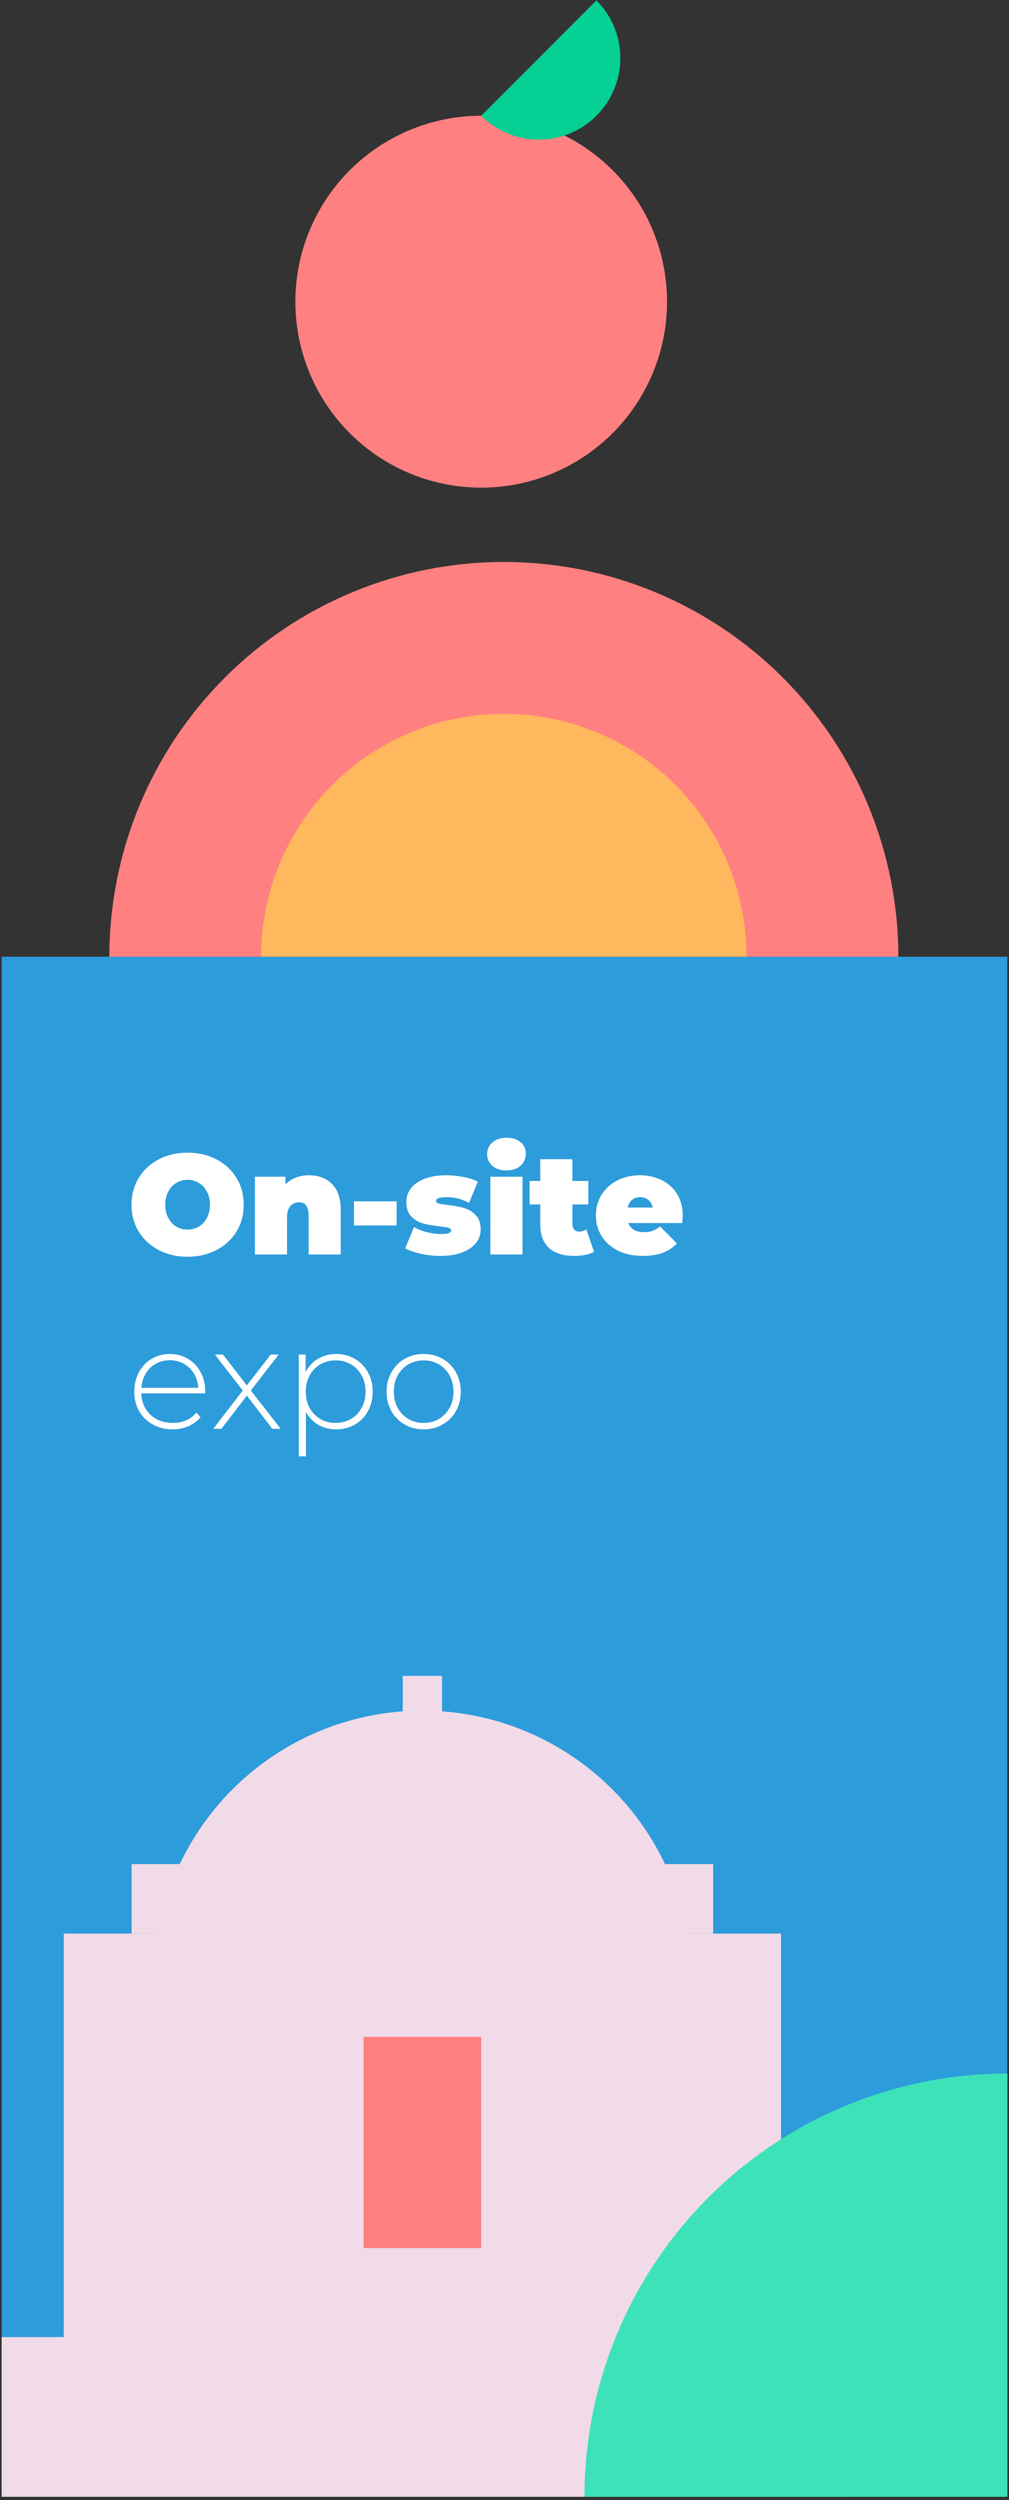
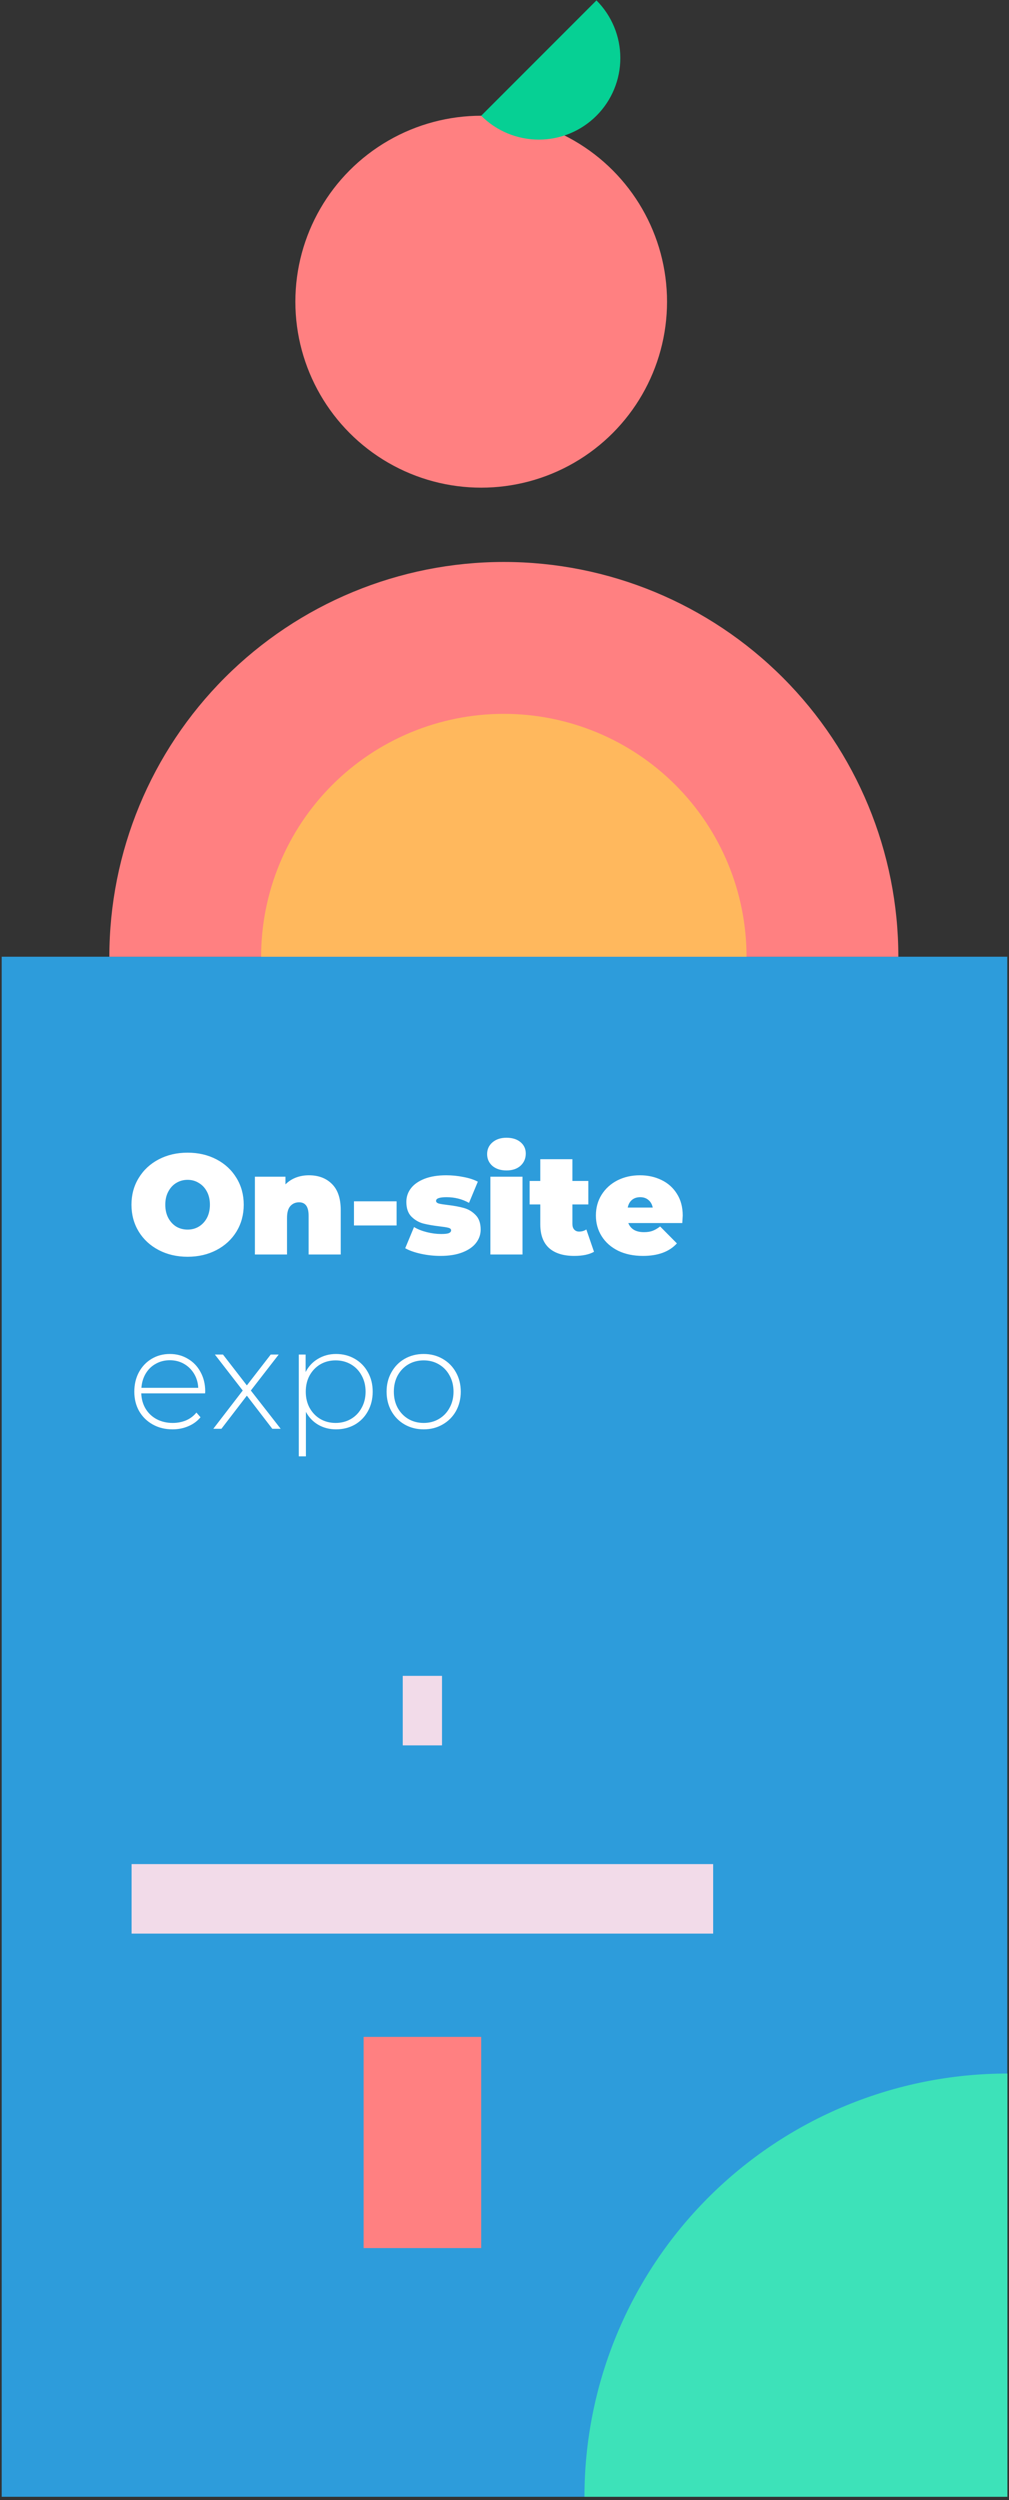
<svg xmlns="http://www.w3.org/2000/svg" width="168" height="416" viewBox="0 0 168 416" fill="none">
  <rect x="0" y="0" width="168" height="416" fill="#333333" stroke="none" />
  <rect x="167.711" y="415.434" width="167.428" height="256.248" transform="rotate(-180 167.711 415.434)" fill="#2D9CDB" />
-   <path d="M31.235 209.109C29.453 209.109 27.852 208.738 26.432 207.997C25.013 207.255 23.901 206.23 23.096 204.921C22.292 203.596 21.89 202.106 21.89 200.449C21.89 198.793 22.292 197.311 23.096 196.001C23.901 194.676 25.013 193.643 26.432 192.902C27.852 192.161 29.453 191.79 31.235 191.79C33.017 191.79 34.618 192.161 36.038 192.902C37.458 193.643 38.57 194.676 39.374 196.001C40.178 197.311 40.581 198.793 40.581 200.449C40.581 202.106 40.178 203.596 39.374 204.921C38.57 206.23 37.458 207.255 36.038 207.997C34.618 208.738 33.017 209.109 31.235 209.109ZM31.235 204.59C31.929 204.59 32.552 204.424 33.104 204.093C33.672 203.746 34.122 203.265 34.453 202.65C34.784 202.019 34.95 201.285 34.95 200.449C34.95 199.613 34.784 198.888 34.453 198.273C34.122 197.642 33.672 197.161 33.104 196.829C32.552 196.482 31.929 196.309 31.235 196.309C30.541 196.309 29.91 196.482 29.342 196.829C28.79 197.161 28.349 197.642 28.017 198.273C27.686 198.888 27.52 199.613 27.52 200.449C27.52 201.285 27.686 202.019 28.017 202.65C28.349 203.265 28.79 203.746 29.342 204.093C29.91 204.424 30.541 204.59 31.235 204.59ZM51.432 195.552C53.025 195.552 54.303 196.033 55.265 196.995C56.243 197.957 56.732 199.408 56.732 201.348V208.73H51.385V202.271C51.385 200.788 50.857 200.047 49.8 200.047C49.2 200.047 48.712 200.26 48.333 200.686C47.97 201.096 47.789 201.751 47.789 202.65V208.73H42.442V195.788H47.529V197.066C48.033 196.561 48.617 196.183 49.279 195.93C49.942 195.678 50.66 195.552 51.432 195.552ZM58.936 199.882H66.034V203.904H58.936V199.882ZM73.336 208.967C72.232 208.967 71.144 208.849 70.071 208.612C68.999 208.375 68.131 208.068 67.469 207.689L68.936 204.164C69.535 204.527 70.245 204.811 71.065 205.016C71.885 205.221 72.682 205.323 73.455 205.323C74.07 205.323 74.496 205.276 74.732 205.181C74.985 205.071 75.111 204.913 75.111 204.708C75.111 204.503 74.953 204.361 74.638 204.282C74.338 204.203 73.841 204.124 73.147 204.046C72.09 203.919 71.191 203.762 70.45 203.572C69.709 203.367 69.054 202.981 68.486 202.413C67.934 201.845 67.658 201.033 67.658 199.976C67.658 199.14 67.91 198.391 68.415 197.728C68.92 197.066 69.669 196.538 70.663 196.143C71.672 195.749 72.879 195.552 74.283 195.552C75.261 195.552 76.215 195.646 77.146 195.836C78.092 196.009 78.897 196.269 79.559 196.616L78.092 200.142C76.956 199.511 75.71 199.195 74.354 199.195C73.187 199.195 72.603 199.4 72.603 199.811C72.603 200.016 72.761 200.165 73.076 200.26C73.392 200.339 73.888 200.418 74.567 200.497C75.624 200.623 76.515 200.788 77.24 200.994C77.982 201.199 78.628 201.585 79.18 202.153C79.748 202.721 80.032 203.533 80.032 204.59C80.032 205.394 79.78 206.128 79.275 206.79C78.77 207.453 78.013 207.981 77.004 208.375C75.994 208.77 74.772 208.967 73.336 208.967ZM81.651 195.788H86.998V208.73H81.651V195.788ZM84.325 194.747C83.362 194.747 82.582 194.495 81.982 193.99C81.399 193.47 81.107 192.815 81.107 192.027C81.107 191.238 81.399 190.591 81.982 190.086C82.582 189.566 83.362 189.306 84.325 189.306C85.303 189.306 86.083 189.55 86.667 190.039C87.251 190.528 87.542 191.159 87.542 191.932C87.542 192.752 87.251 193.43 86.667 193.967C86.083 194.487 85.303 194.747 84.325 194.747ZM98.903 208.281C98.099 208.738 97.002 208.967 95.614 208.967C93.8 208.967 92.405 208.533 91.427 207.666C90.449 206.782 89.96 205.465 89.96 203.714V200.402H88.185V196.498H89.96V192.878H95.307V196.498H97.957V200.402H95.307V203.667C95.307 204.061 95.409 204.369 95.614 204.59C95.82 204.811 96.088 204.921 96.419 204.921C96.876 204.921 97.278 204.803 97.626 204.566L98.903 208.281ZM113.674 202.247C113.674 202.326 113.651 202.744 113.603 203.501H104.613C104.802 203.99 105.117 204.369 105.559 204.637C106.001 204.889 106.553 205.016 107.215 205.016C107.783 205.016 108.256 204.945 108.635 204.803C109.029 204.661 109.455 204.416 109.912 204.069L112.704 206.885C111.442 208.273 109.557 208.967 107.049 208.967C105.488 208.967 104.116 208.683 102.933 208.115C101.75 207.531 100.835 206.727 100.188 205.702C99.541 204.677 99.218 203.525 99.218 202.247C99.218 200.954 99.534 199.803 100.165 198.793C100.811 197.768 101.687 196.971 102.791 196.404C103.911 195.836 105.165 195.552 106.553 195.552C107.862 195.552 109.053 195.812 110.125 196.333C111.214 196.853 112.073 197.618 112.704 198.628C113.351 199.637 113.674 200.844 113.674 202.247ZM106.6 199.195C106.048 199.195 105.59 199.345 105.228 199.645C104.865 199.945 104.628 200.37 104.518 200.923H108.682C108.572 200.386 108.335 199.968 107.972 199.669C107.609 199.353 107.152 199.195 106.6 199.195ZM34.145 231.839H23.522C23.554 232.801 23.798 233.661 24.256 234.418C24.713 235.159 25.328 235.735 26.101 236.145C26.89 236.555 27.773 236.76 28.751 236.76C29.555 236.76 30.297 236.618 30.975 236.334C31.669 236.035 32.245 235.601 32.702 235.033L33.388 235.814C32.852 236.461 32.174 236.957 31.353 237.304C30.549 237.651 29.674 237.825 28.727 237.825C27.497 237.825 26.401 237.557 25.439 237.02C24.476 236.484 23.719 235.743 23.167 234.796C22.631 233.85 22.363 232.77 22.363 231.555C22.363 230.356 22.615 229.284 23.12 228.337C23.64 227.375 24.35 226.626 25.249 226.09C26.148 225.553 27.158 225.285 28.278 225.285C29.398 225.285 30.399 225.553 31.282 226.09C32.181 226.61 32.883 227.344 33.388 228.29C33.909 229.236 34.169 230.309 34.169 231.508L34.145 231.839ZM28.278 226.326C27.41 226.326 26.629 226.523 25.935 226.918C25.241 227.296 24.681 227.84 24.256 228.55C23.845 229.244 23.609 230.033 23.546 230.916H33.01C32.962 230.033 32.726 229.244 32.3 228.55C31.874 227.856 31.314 227.312 30.62 226.918C29.926 226.523 29.145 226.326 28.278 226.326ZM45.337 237.73L41.102 232.218L36.867 237.73H35.518L40.416 231.366L35.779 225.38H37.127L41.102 230.514L45.077 225.38H46.402L41.764 231.366L46.733 237.73H45.337ZM55.95 225.285C57.101 225.285 58.142 225.553 59.073 226.09C60.003 226.626 60.729 227.367 61.249 228.314C61.786 229.26 62.054 230.341 62.054 231.555C62.054 232.77 61.786 233.858 61.249 234.82C60.729 235.766 60.003 236.508 59.073 237.044C58.142 237.565 57.101 237.825 55.95 237.825C54.861 237.825 53.876 237.573 52.992 237.068C52.109 236.547 51.423 235.83 50.934 234.915V242.32H49.751V225.38H50.886V228.29C51.376 227.344 52.062 226.61 52.945 226.09C53.844 225.553 54.846 225.285 55.95 225.285ZM55.879 236.76C56.825 236.76 57.677 236.539 58.434 236.098C59.191 235.656 59.783 235.041 60.208 234.252C60.65 233.464 60.871 232.565 60.871 231.555C60.871 230.546 60.65 229.647 60.208 228.858C59.783 228.069 59.191 227.454 58.434 227.012C57.677 226.571 56.825 226.35 55.879 226.35C54.932 226.35 54.081 226.571 53.324 227.012C52.582 227.454 51.991 228.069 51.549 228.858C51.123 229.647 50.91 230.546 50.91 231.555C50.91 232.565 51.123 233.464 51.549 234.252C51.991 235.041 52.582 235.656 53.324 236.098C54.081 236.539 54.932 236.76 55.879 236.76ZM70.543 237.825C69.376 237.825 68.319 237.557 67.373 237.02C66.442 236.484 65.709 235.743 65.172 234.796C64.636 233.834 64.368 232.754 64.368 231.555C64.368 230.356 64.636 229.284 65.172 228.337C65.709 227.375 66.442 226.626 67.373 226.09C68.319 225.553 69.376 225.285 70.543 225.285C71.71 225.285 72.759 225.553 73.69 226.09C74.636 226.626 75.378 227.375 75.914 228.337C76.45 229.284 76.718 230.356 76.718 231.555C76.718 232.754 76.45 233.834 75.914 234.796C75.378 235.743 74.636 236.484 73.69 237.02C72.759 237.557 71.71 237.825 70.543 237.825ZM70.543 236.76C71.49 236.76 72.333 236.539 73.075 236.098C73.832 235.656 74.423 235.041 74.849 234.252C75.291 233.464 75.512 232.565 75.512 231.555C75.512 230.546 75.291 229.647 74.849 228.858C74.423 228.069 73.832 227.454 73.075 227.012C72.333 226.571 71.49 226.35 70.543 226.35C69.597 226.35 68.745 226.571 67.988 227.012C67.246 227.454 66.655 228.069 66.213 228.858C65.787 229.647 65.575 230.546 65.575 231.555C65.575 232.565 65.787 233.464 66.213 234.252C66.655 235.041 67.246 235.656 67.988 236.098C68.745 236.539 69.597 236.76 70.543 236.76Z" fill="white" />
-   <rect x="10.613" y="321.728" width="119.432" height="83.828" fill="#F2DBE9" />
+   <path d="M31.235 209.109C29.453 209.109 27.852 208.738 26.432 207.997C25.013 207.255 23.901 206.23 23.096 204.921C22.292 203.596 21.89 202.106 21.89 200.449C21.89 198.793 22.292 197.311 23.096 196.001C23.901 194.676 25.013 193.643 26.432 192.902C27.852 192.161 29.453 191.79 31.235 191.79C33.017 191.79 34.618 192.161 36.038 192.902C37.458 193.643 38.57 194.676 39.374 196.001C40.178 197.311 40.581 198.793 40.581 200.449C40.581 202.106 40.178 203.596 39.374 204.921C38.57 206.23 37.458 207.255 36.038 207.997C34.618 208.738 33.017 209.109 31.235 209.109ZM31.235 204.59C31.929 204.59 32.552 204.424 33.104 204.093C33.672 203.746 34.122 203.265 34.453 202.65C34.784 202.019 34.95 201.285 34.95 200.449C34.95 199.613 34.784 198.888 34.453 198.273C34.122 197.642 33.672 197.161 33.104 196.829C32.552 196.482 31.929 196.309 31.235 196.309C30.541 196.309 29.91 196.482 29.342 196.829C28.79 197.161 28.349 197.642 28.017 198.273C27.686 198.888 27.52 199.613 27.52 200.449C27.52 201.285 27.686 202.019 28.017 202.65C28.349 203.265 28.79 203.746 29.342 204.093C29.91 204.424 30.541 204.59 31.235 204.59ZM51.432 195.552C53.025 195.552 54.303 196.033 55.265 196.995C56.243 197.957 56.732 199.408 56.732 201.348V208.73H51.385V202.271C51.385 200.788 50.857 200.047 49.8 200.047C49.2 200.047 48.712 200.26 48.333 200.686C47.97 201.096 47.789 201.751 47.789 202.65V208.73H42.442V195.788H47.529V197.066C48.033 196.561 48.617 196.183 49.279 195.93C49.942 195.678 50.66 195.552 51.432 195.552ZM58.936 199.882H66.034V203.904H58.936V199.882ZM73.336 208.967C72.232 208.967 71.144 208.849 70.071 208.612C68.999 208.375 68.131 208.068 67.469 207.689L68.936 204.164C69.535 204.527 70.245 204.811 71.065 205.016C71.885 205.221 72.682 205.323 73.455 205.323C74.07 205.323 74.496 205.276 74.732 205.181C74.985 205.071 75.111 204.913 75.111 204.708C75.111 204.503 74.953 204.361 74.638 204.282C74.338 204.203 73.841 204.124 73.147 204.046C72.09 203.919 71.191 203.762 70.45 203.572C69.709 203.367 69.054 202.981 68.486 202.413C67.934 201.845 67.658 201.033 67.658 199.976C67.658 199.14 67.91 198.391 68.415 197.728C68.92 197.066 69.669 196.538 70.663 196.143C71.672 195.749 72.879 195.552 74.283 195.552C75.261 195.552 76.215 195.646 77.146 195.836C78.092 196.009 78.897 196.269 79.559 196.616L78.092 200.142C76.956 199.511 75.71 199.195 74.354 199.195C73.187 199.195 72.603 199.4 72.603 199.811C72.603 200.016 72.761 200.165 73.076 200.26C73.392 200.339 73.888 200.418 74.567 200.497C75.624 200.623 76.515 200.788 77.24 200.994C77.982 201.199 78.628 201.585 79.18 202.153C79.748 202.721 80.032 203.533 80.032 204.59C80.032 205.394 79.78 206.128 79.275 206.79C78.77 207.453 78.013 207.981 77.004 208.375C75.994 208.77 74.772 208.967 73.336 208.967ZM81.651 195.788H86.998V208.73H81.651V195.788ZM84.325 194.747C83.362 194.747 82.582 194.495 81.982 193.99C81.399 193.47 81.107 192.815 81.107 192.027C81.107 191.238 81.399 190.591 81.982 190.086C82.582 189.566 83.362 189.306 84.325 189.306C85.303 189.306 86.083 189.55 86.667 190.039C87.251 190.528 87.542 191.159 87.542 191.932C87.542 192.752 87.251 193.43 86.667 193.967C86.083 194.487 85.303 194.747 84.325 194.747ZM98.903 208.281C98.099 208.738 97.002 208.967 95.614 208.967C93.8 208.967 92.405 208.533 91.427 207.666C90.449 206.782 89.96 205.465 89.96 203.714V200.402H88.185V196.498H89.96V192.878H95.307V196.498H97.957V200.402H95.307V203.667C95.307 204.061 95.409 204.369 95.614 204.59C95.82 204.811 96.088 204.921 96.419 204.921C96.876 204.921 97.278 204.803 97.626 204.566L98.903 208.281ZM113.674 202.247C113.674 202.326 113.651 202.744 113.603 203.501H104.613C104.802 203.99 105.117 204.369 105.559 204.637C106.001 204.889 106.553 205.016 107.215 205.016C107.783 205.016 108.256 204.945 108.635 204.803C109.029 204.661 109.455 204.416 109.912 204.069L112.704 206.885C111.442 208.273 109.557 208.967 107.049 208.967C105.488 208.967 104.116 208.683 102.933 208.115C101.75 207.531 100.835 206.727 100.188 205.702C99.541 204.677 99.218 203.525 99.218 202.247C99.218 200.954 99.534 199.803 100.165 198.793C100.811 197.768 101.687 196.971 102.791 196.404C103.911 195.836 105.165 195.552 106.553 195.552C107.862 195.552 109.053 195.812 110.125 196.333C111.214 196.853 112.073 197.618 112.704 198.628C113.351 199.637 113.674 200.844 113.674 202.247ZM106.6 199.195C106.048 199.195 105.59 199.345 105.228 199.645C104.865 199.945 104.628 200.37 104.518 200.923H108.682C108.572 200.386 108.335 199.968 107.972 199.669C107.609 199.353 107.152 199.195 106.6 199.195ZM34.145 231.839H23.522C23.554 232.801 23.798 233.661 24.256 234.418C24.713 235.159 25.328 235.735 26.101 236.145C26.89 236.555 27.773 236.76 28.751 236.76C29.555 236.76 30.297 236.618 30.975 236.334C31.669 236.035 32.245 235.601 32.702 235.033L33.388 235.814C32.852 236.461 32.174 236.957 31.353 237.304C30.549 237.651 29.674 237.825 28.727 237.825C27.497 237.825 26.401 237.557 25.439 237.02C24.476 236.484 23.719 235.743 23.167 234.796C22.631 233.85 22.363 232.77 22.363 231.555C22.363 230.356 22.615 229.284 23.12 228.337C23.64 227.375 24.35 226.626 25.249 226.09C26.148 225.553 27.158 225.285 28.278 225.285C29.398 225.285 30.399 225.553 31.282 226.09C32.181 226.61 32.883 227.344 33.388 228.29C33.909 229.236 34.169 230.309 34.169 231.508L34.145 231.839ZM28.278 226.326C27.41 226.326 26.629 226.523 25.935 226.918C25.241 227.296 24.681 227.84 24.256 228.55C23.845 229.244 23.609 230.033 23.546 230.916H33.01C32.962 230.033 32.726 229.244 32.3 228.55C31.874 227.856 31.314 227.312 30.62 226.918C29.926 226.523 29.145 226.326 28.278 226.326ZM45.337 237.73L41.102 232.218L36.867 237.73H35.518L40.416 231.366L35.779 225.38H37.127L41.102 230.514L45.077 225.38H46.402L41.764 231.366L46.733 237.73H45.337ZM55.95 225.285C57.101 225.285 58.142 225.553 59.073 226.09C60.003 226.626 60.729 227.367 61.249 228.314C61.786 229.26 62.054 230.341 62.054 231.555C62.054 232.77 61.786 233.858 61.249 234.82C60.729 235.766 60.003 236.508 59.073 237.044C58.142 237.565 57.101 237.825 55.95 237.825C54.861 237.825 53.876 237.573 52.992 237.068C52.109 236.547 51.423 235.83 50.934 234.915V242.32H49.751V225.38H50.886V228.29C51.376 227.344 52.062 226.61 52.945 226.09C53.844 225.553 54.846 225.285 55.95 225.285ZM55.879 236.76C56.825 236.76 57.677 236.539 58.434 236.098C59.191 235.656 59.783 235.041 60.208 234.252C60.65 233.464 60.871 232.565 60.871 231.555C60.871 230.546 60.65 229.647 60.208 228.858C59.783 228.069 59.191 227.454 58.434 227.012C57.677 226.571 56.825 226.35 55.879 226.35C54.932 226.35 54.081 226.571 53.324 227.012C52.582 227.454 51.991 228.069 51.549 228.858C51.123 229.647 50.91 230.546 50.91 231.555C50.91 232.565 51.123 233.464 51.549 234.252C51.991 235.041 52.582 235.656 53.324 236.098C54.081 236.539 54.932 236.76 55.879 236.76M70.543 237.825C69.376 237.825 68.319 237.557 67.373 237.02C66.442 236.484 65.709 235.743 65.172 234.796C64.636 233.834 64.368 232.754 64.368 231.555C64.368 230.356 64.636 229.284 65.172 228.337C65.709 227.375 66.442 226.626 67.373 226.09C68.319 225.553 69.376 225.285 70.543 225.285C71.71 225.285 72.759 225.553 73.69 226.09C74.636 226.626 75.378 227.375 75.914 228.337C76.45 229.284 76.718 230.356 76.718 231.555C76.718 232.754 76.45 233.834 75.914 234.796C75.378 235.743 74.636 236.484 73.69 237.02C72.759 237.557 71.71 237.825 70.543 237.825ZM70.543 236.76C71.49 236.76 72.333 236.539 73.075 236.098C73.832 235.656 74.423 235.041 74.849 234.252C75.291 233.464 75.512 232.565 75.512 231.555C75.512 230.546 75.291 229.647 74.849 228.858C74.423 228.069 73.832 227.454 73.075 227.012C72.333 226.571 71.49 226.35 70.543 226.35C69.597 226.35 68.745 226.571 67.988 227.012C67.246 227.454 66.655 228.069 66.213 228.858C65.787 229.647 65.575 230.546 65.575 231.555C65.575 232.565 65.787 233.464 66.213 234.252C66.655 235.041 67.246 235.656 67.988 236.098C68.745 236.539 69.597 236.76 70.543 236.76Z" fill="white" />
  <rect x="21.909" y="310.162" width="96.833" height="11.565" fill="#F2DBE9" />
-   <rect x="0.278" y="388.862" width="140.096" height="26.573" fill="#F2DBE9" />
  <rect x="67.057" y="278.843" width="6.539" height="11.565" fill="#F2DBE9" />
-   <circle cx="70.33" cy="329.337" r="44.712" fill="#F2DBE9" />
  <rect x="60.541" y="338.915" width="19.579" height="35.135" fill="#FF8081" />
  <circle cx="80.12" cy="50.199" r="30.942" fill="#FF8081" />
  <path d="M149.575 159.187C149.575 141.766 142.655 125.059 130.337 112.741C118.019 100.423 101.312 93.503 83.891 93.503C66.471 93.503 49.764 100.423 37.446 112.741C25.128 125.059 18.208 141.766 18.208 159.187L149.575 159.187Z" fill="#FF8081" />
  <path d="M124.298 159.187C124.298 148.469 120.04 138.19 112.462 130.612C104.883 123.034 94.605 118.776 83.887 118.776C73.17 118.776 62.891 123.034 55.313 130.612C47.734 138.19 43.477 148.469 43.477 159.187L124.298 159.187Z" fill="#FFB85D" />
  <path d="M80.12 19.256C82.665 21.802 86.116 23.231 89.716 23.231C93.315 23.231 96.766 21.802 99.311 19.256C101.857 16.712 103.286 13.26 103.286 9.661C103.286 6.061 101.857 2.61 99.311 0.065L80.12 19.256Z" fill="#06D094" />
  <path d="M97.313 415.434C97.313 406.186 99.135 397.028 102.674 388.484C106.213 379.94 111.4 372.177 117.939 365.637C124.479 359.098 132.242 353.91 140.787 350.371C149.331 346.832 158.488 345.011 167.736 345.011L167.736 415.434H97.313Z" fill="#3DE2B9" />
</svg>